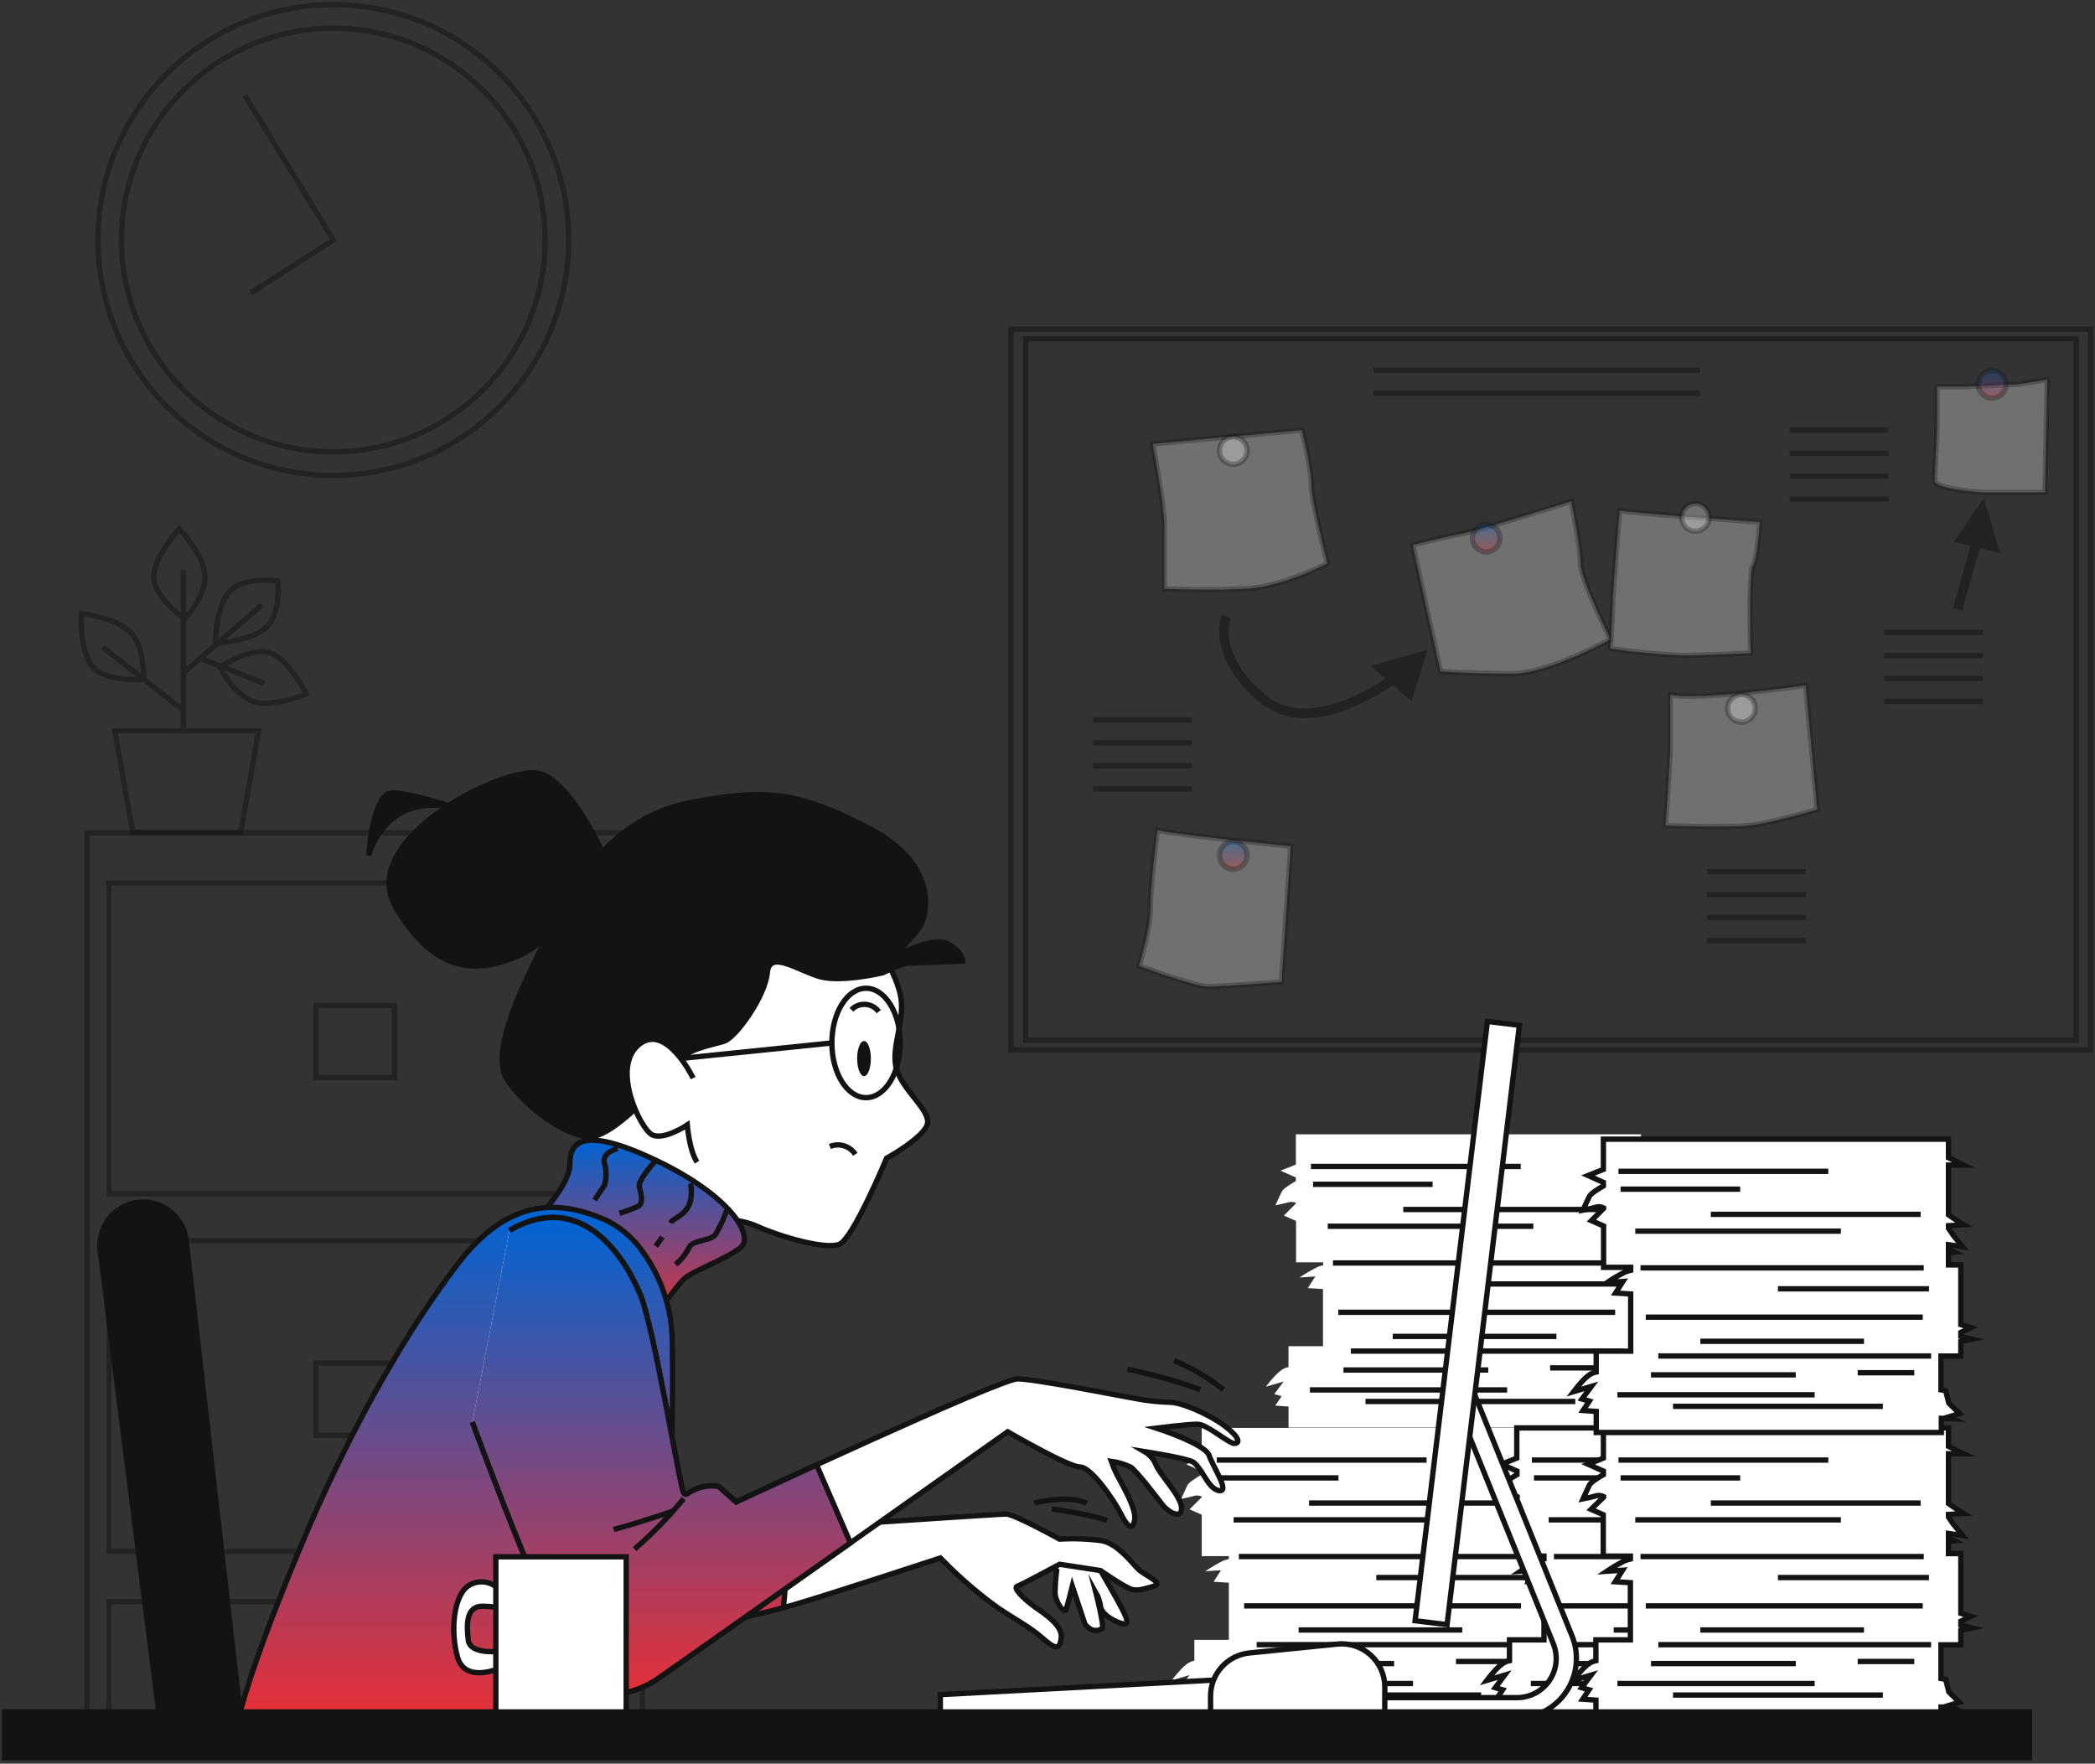
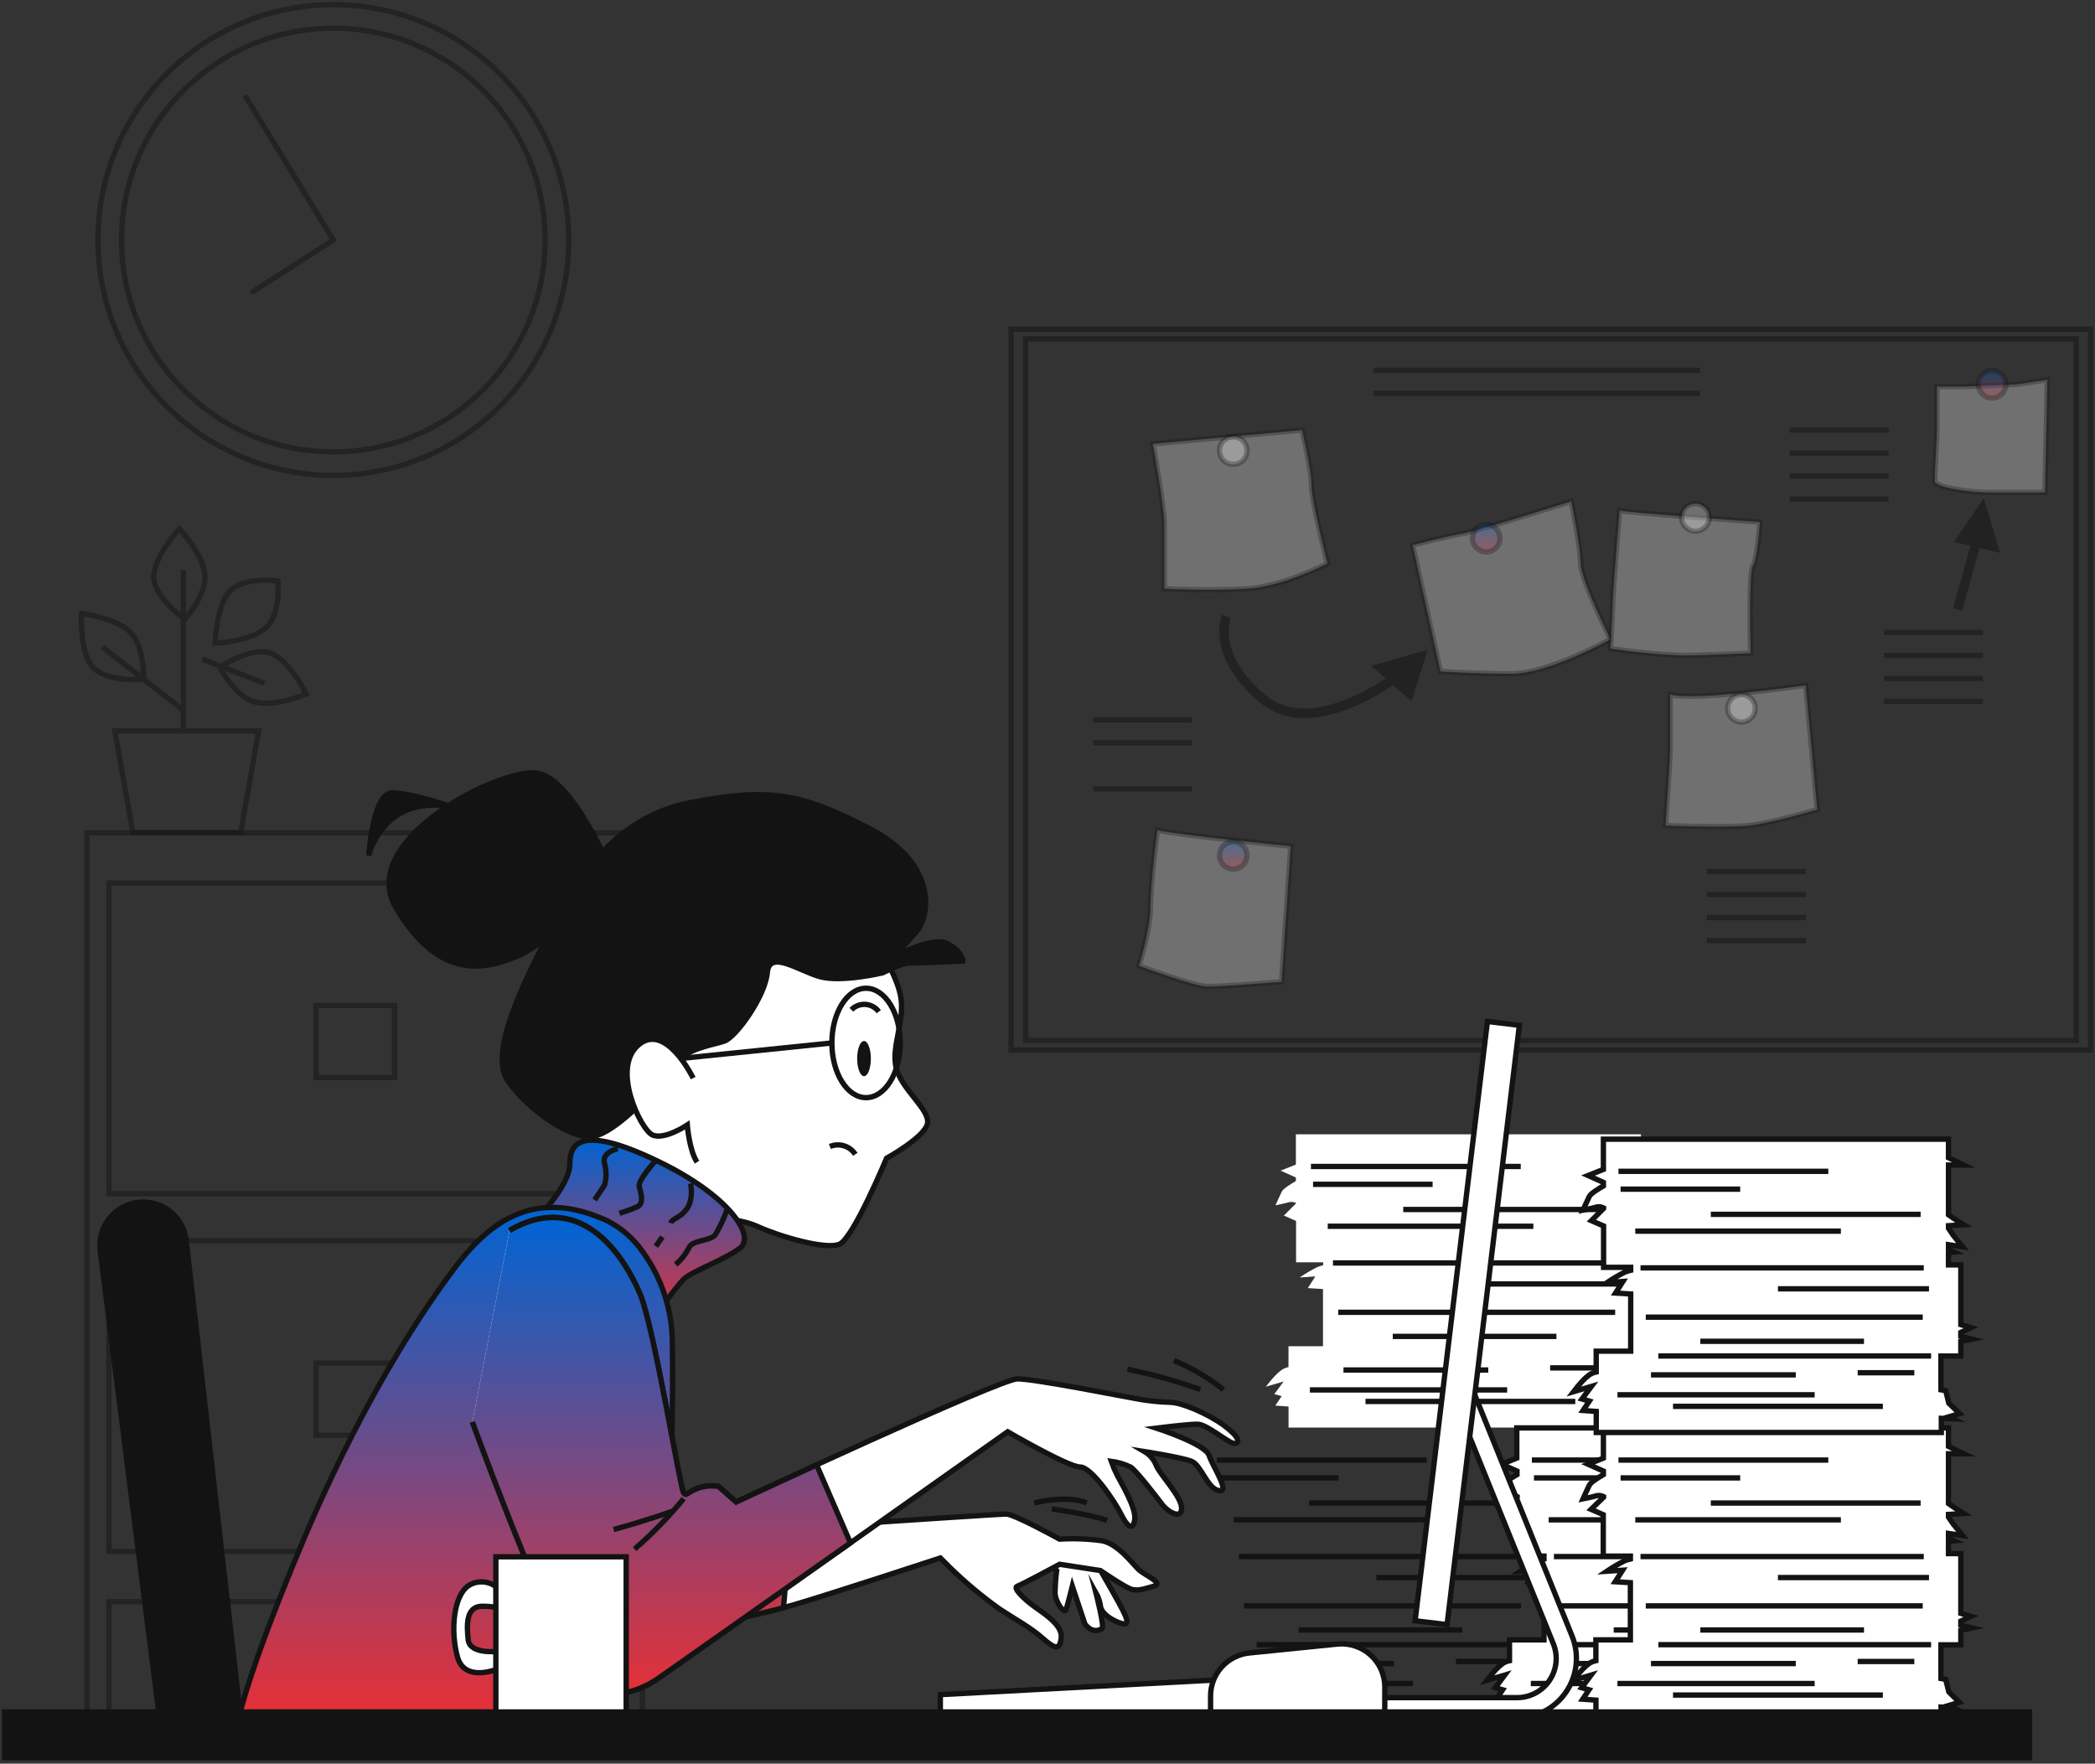
<svg xmlns="http://www.w3.org/2000/svg" width="392" height="330" viewBox="0 0 392 330" fill="none">
  <rect x="0" y="0" width="392" height="330" fill="#333333" stroke="none" />
  <g opacity="0.5">
    <path d="M62.365 88.954C86.687 88.954 106.404 69.237 106.404 44.915C106.404 20.593 86.687 0.876 62.365 0.876C38.043 0.876 18.326 20.593 18.326 44.915C18.326 69.237 38.043 88.954 62.365 88.954Z" stroke="#131313" stroke-miterlimit="10" />
    <path d="M62.365 84.55C84.255 84.55 102 66.805 102 44.915C102 23.025 84.255 5.28 62.365 5.28C40.476 5.28 22.73 23.025 22.73 44.915C22.73 66.805 40.476 84.55 62.365 84.55Z" stroke="#131313" stroke-miterlimit="10" />
    <path d="M46.942 54.806L62.364 44.915L45.797 17.814" stroke="#131313" stroke-miterlimit="10" />
  </g>
  <g opacity="0.5">
    <path d="M120.207 155.831H16.275V323.768H120.207V155.831Z" stroke="#131313" stroke-miterlimit="10" />
    <path d="M116.095 165.22H20.381V223.351H116.095V165.22Z" stroke="#131313" stroke-miterlimit="10" />
    <path d="M73.817 188.12H59.135V201.622H73.817V188.12Z" stroke="#131313" stroke-miterlimit="10" />
    <path d="M116.095 232.159H20.381V290.29H116.095V232.159Z" stroke="#131313" stroke-miterlimit="10" />
    <path d="M73.817 255.059H59.135V268.561H73.817V255.059Z" stroke="#131313" stroke-miterlimit="10" />
    <path d="M116.095 299.688H20.381V323.178H116.095V299.688Z" stroke="#131313" stroke-miterlimit="10" />
  </g>
  <g opacity="0.5">
    <path d="M48.396 136.762H21.488L24.853 155.778H45.031L48.396 136.762Z" stroke="#131313" stroke-miterlimit="10" />
    <path d="M38.364 107.926C38.364 111.757 34.577 115.853 34.577 115.853C34.577 115.853 28.764 111.731 28.764 107.926C28.764 104.121 33.564 98.96 33.564 98.96C33.564 98.96 38.364 104.086 38.364 107.926Z" stroke="#131313" stroke-miterlimit="10" />
    <path d="M24.668 118.592C27.125 121.534 26.852 127.127 26.852 127.127C26.852 127.127 19.753 127.69 17.296 124.749C14.838 121.807 15.235 114.787 15.235 114.787C15.235 114.787 22.228 115.677 24.668 118.592Z" stroke="#131313" stroke-miterlimit="10" />
    <path d="M43.058 110.576C45.7 107.82 51.998 108.683 51.998 108.683C51.998 108.683 52.623 114.505 49.954 117.261C47.285 120.018 40.266 120.353 40.266 120.353C40.266 120.353 40.389 113.307 43.058 110.576Z" stroke="#131313" stroke-miterlimit="10" />
    <path d="M47.226 131.204C43.641 129.848 41.131 124.845 41.131 124.845C41.131 124.845 47.05 120.873 50.634 122.203C54.219 123.533 57.311 129.865 57.311 129.865C57.311 129.865 50.811 132.569 47.226 131.204Z" stroke="#131313" stroke-miterlimit="10" />
    <path d="M34.322 136.463V106.657" stroke="#131313" stroke-miterlimit="10" />
-     <path d="M34.065 126.105L48.967 113.228" stroke="#131313" stroke-miterlimit="10" />
    <path d="M34.321 132.922L19.172 121.058" stroke="#131313" stroke-miterlimit="10" />
    <path d="M37.853 123.33L49.471 127.875" stroke="#131313" stroke-miterlimit="10" />
  </g>
  <path opacity="0.5" d="M391.183 61.58H189.195V196.461H391.183V61.58Z" stroke="#131313" stroke-miterlimit="10" />
  <path opacity="0.5" d="M388.479 63.394H191.908V194.656H388.479V63.394Z" stroke="#131313" stroke-miterlimit="10" />
  <path opacity="0.3" d="M215.697 83.053C215.697 83.053 217.855 94.67 217.855 98.114V110.154C217.855 110.154 226.46 110.586 233.339 110.154C240.218 109.723 248.4 105.424 248.4 105.424C248.4 105.424 245.388 93.807 245.388 90.795C245.388 87.783 243.627 80.472 243.627 80.472L215.697 83.053Z" fill="white" stroke="#131313" stroke-miterlimit="10" />
  <path opacity="0.3" d="M216.561 155.338C216.561 155.338 215.275 165.229 215.275 169.536C215.275 173.843 213.117 180.722 213.117 180.722C213.117 180.722 223.449 184.597 226.029 184.597C228.61 184.597 239.796 183.716 239.796 183.716L241.513 158.333C241.513 158.333 220.005 156.201 216.561 155.338Z" fill="white" stroke="#131313" stroke-miterlimit="10" />
  <path opacity="0.3" d="M264.326 101.981L269.523 125.638C269.523 125.638 275.979 126.07 282.858 126.07C289.736 126.07 301.354 119.614 301.354 119.614C301.354 119.614 295.761 108.428 295.761 105.416C295.761 102.403 293.999 93.798 293.999 93.798C293.999 93.798 276.384 99.391 273.742 99.823C271.099 100.254 264.326 101.981 264.326 101.981Z" fill="white" stroke="#131313" stroke-miterlimit="10" />
  <path opacity="0.3" d="M303.044 95.533C303.044 95.533 301.758 111.017 301.758 112.744C301.758 114.47 301.326 121.349 301.326 121.349C305.744 122.02 310.196 122.449 314.661 122.635C319.4 122.635 327.573 122.203 327.573 122.203C327.573 122.203 327.142 107.151 328.005 105.856C328.868 104.561 329.291 97.682 329.291 97.682C329.291 97.682 304.752 95.956 303.044 95.533Z" fill="white" stroke="#131313" stroke-miterlimit="10" />
  <path opacity="0.3" d="M312.512 129.954V140.277C312.512 141.994 311.631 154.475 311.631 154.475C311.631 154.475 322.817 154.906 327.124 154.475C331.431 154.043 340.027 151.462 340.027 151.462L338.741 137.696L337.86 128.228C337.86 128.228 317.241 131.24 312.512 129.954Z" fill="white" stroke="#131313" stroke-miterlimit="10" />
  <path opacity="0.3" d="M377.487 71.911L367.587 72.343H362.426V79.653C362.426 81.802 361.994 88.69 361.994 89.976C361.994 91.262 368.882 92.134 371.894 92.134H382.648L383.08 71.048L377.487 71.911Z" fill="white" stroke="#131313" stroke-miterlimit="10" />
  <g opacity="0.5">
    <path d="M352.525 118.336H371.03" stroke="#131313" stroke-miterlimit="10" />
    <path d="M352.525 122.634H371.03" stroke="#131313" stroke-miterlimit="10" />
    <path d="M352.525 126.941H371.03" stroke="#131313" stroke-miterlimit="10" />
    <path d="M352.525 131.24H371.03" stroke="#131313" stroke-miterlimit="10" />
  </g>
  <g opacity="0.5">
    <path d="M257.006 69.286H318.105" stroke="#131313" stroke-miterlimit="10" />
    <path d="M257.006 73.584H318.105" stroke="#131313" stroke-miterlimit="10" />
  </g>
  <g opacity="0.5">
    <path d="M319.4 163.08H337.897" stroke="#131313" stroke-miterlimit="10" />
    <path d="M319.4 167.387H337.897" stroke="#131313" stroke-miterlimit="10" />
    <path d="M319.4 171.685H337.897" stroke="#131313" stroke-miterlimit="10" />
    <path d="M319.4 175.992H337.897" stroke="#131313" stroke-miterlimit="10" />
  </g>
  <g opacity="0.5">
    <path d="M204.512 134.684H223.017" stroke="#131313" stroke-miterlimit="10" />
    <path d="M204.512 138.991H223.017" stroke="#131313" stroke-miterlimit="10" />
-     <path d="M204.512 143.289H223.017" stroke="#131313" stroke-miterlimit="10" />
    <path d="M204.512 147.596H223.017" stroke="#131313" stroke-miterlimit="10" />
  </g>
  <g opacity="0.5">
    <path d="M334.885 80.472H353.39" stroke="#131313" stroke-miterlimit="10" />
    <path d="M334.885 84.77H353.39" stroke="#131313" stroke-miterlimit="10" />
    <path d="M334.885 89.077H353.39" stroke="#131313" stroke-miterlimit="10" />
    <path d="M334.885 93.376H353.39" stroke="#131313" stroke-miterlimit="10" />
  </g>
  <path opacity="0.5" d="M267.142 121.56L256.529 124.59L259.26 126.951C254.301 130.218 243.793 135.811 236.914 130.13C227.693 122.512 230.176 115.932 230.282 115.65L229.472 115.324L228.653 114.99C228.521 115.307 225.517 122.996 235.796 131.487C238.137 133.411 241.09 134.433 244.119 134.367C250.54 134.367 257.163 130.544 260.66 128.201L264.113 131.187L267.142 121.56Z" fill="#131313" />
  <path opacity="0.5" d="M374.255 103.451L371.19 93.234L365.571 101.408L368.689 102.139L365.447 113.792L367.147 114.267L370.406 102.544L374.255 103.451Z" fill="#131313" />
  <path opacity="0.3" d="M233.339 84.339C233.346 83.827 233.2 83.324 232.921 82.895C232.641 82.466 232.24 82.129 231.768 81.929C231.297 81.728 230.777 81.673 230.273 81.769C229.77 81.865 229.307 82.109 228.943 82.47C228.579 82.83 228.33 83.29 228.229 83.793C228.127 84.295 228.178 84.816 228.373 85.289C228.569 85.763 228.901 86.167 229.327 86.451C229.754 86.735 230.255 86.886 230.767 86.885C231.444 86.882 232.093 86.614 232.574 86.138C233.055 85.662 233.33 85.016 233.339 84.339Z" fill="white" stroke="#131313" stroke-miterlimit="10" />
  <path opacity="0.3" d="M280.673 100.695C280.673 100.185 280.522 99.686 280.238 99.261C279.955 98.837 279.552 98.506 279.08 98.311C278.608 98.115 278.09 98.064 277.589 98.164C277.088 98.263 276.628 98.509 276.268 98.87C275.907 99.231 275.661 99.691 275.561 100.191C275.462 100.692 275.513 101.211 275.708 101.683C275.903 102.154 276.234 102.557 276.659 102.841C277.083 103.124 277.582 103.276 278.092 103.276C278.777 103.276 279.433 103.004 279.917 102.52C280.401 102.036 280.673 101.379 280.673 100.695Z" fill="url(#paint0_linear_2901_1394)" stroke="#131313" stroke-miterlimit="10" />
  <path opacity="0.3" d="M317.241 99.4C318.666 99.4 319.821 98.245 319.821 96.819C319.821 95.394 318.666 94.239 317.241 94.239C315.816 94.239 314.66 95.394 314.66 96.819C314.66 98.245 315.816 99.4 317.241 99.4Z" fill="white" stroke="#131313" stroke-miterlimit="10" />
  <path opacity="0.3" d="M325.848 135.115C327.274 135.115 328.429 133.96 328.429 132.535C328.429 131.11 327.274 129.954 325.848 129.954C324.423 129.954 323.268 131.11 323.268 132.535C323.268 133.96 324.423 135.115 325.848 135.115Z" fill="white" stroke="#131313" stroke-miterlimit="10" />
  <path opacity="0.3" d="M233.339 160.068C233.343 159.556 233.194 159.055 232.912 158.629C232.63 158.202 232.228 157.868 231.756 157.67C231.284 157.473 230.765 157.42 230.263 157.518C229.761 157.616 229.299 157.861 228.937 158.222C228.574 158.584 228.328 159.044 228.228 159.546C228.128 160.047 228.179 160.568 228.375 161.04C228.571 161.512 228.903 161.916 229.329 162.199C229.755 162.482 230.256 162.633 230.767 162.631C231.447 162.629 232.099 162.358 232.58 161.878C233.062 161.398 233.334 160.748 233.339 160.068Z" fill="url(#paint1_linear_2901_1394)" stroke="#131313" stroke-miterlimit="10" />
  <path opacity="0.3" d="M375.329 71.911C375.329 71.4 375.178 70.901 374.894 70.477C374.611 70.053 374.208 69.722 373.736 69.526C373.265 69.331 372.746 69.28 372.245 69.38C371.745 69.479 371.285 69.725 370.924 70.086C370.563 70.447 370.317 70.907 370.218 71.407C370.118 71.908 370.169 72.427 370.364 72.898C370.56 73.37 370.891 73.773 371.315 74.056C371.739 74.34 372.238 74.491 372.749 74.491C373.433 74.491 374.089 74.219 374.573 73.736C375.057 73.252 375.329 72.595 375.329 71.911Z" fill="url(#paint2_linear_2901_1394)" stroke="#131313" stroke-miterlimit="10" />
-   <path d="M291.737 307.764V305.043L293.833 304.602L291.737 304.074V303.325L293.63 302.444L291.737 301.881V290.695H289.429V288.396L290.495 288.308L289.429 287.806V286.925L292.071 287.313L290.31 285.155L289.429 283.86V283.367L292.256 283.191C292.256 283.191 290.653 282.213 289.429 281.332V272.014H292.256C292.256 272.014 290.697 271.274 289.429 270.64V267.178H224.86V272.824L221.962 273.978L224.833 275.255V275.915C223.952 276.426 222.429 277.351 222.191 277.906C221.803 278.69 221.011 280.451 221.011 280.451C221.011 280.451 222.975 280.064 223.565 279.861C224.006 279.772 224.464 279.831 224.868 280.029V280.134L222.578 282.416L224.86 283.42V291.162H229.933V291.699C229.568 291.787 229.209 291.898 228.858 292.034C227.705 292.616 226.59 293.272 225.52 293.998L228.462 293.804L227.088 295.962L229.933 296.138V306.839H223.477V310.732C223.015 310.828 222.576 311.01 222.182 311.27C221.723 311.602 221.301 311.983 220.923 312.406C220.042 313.348 219.24 314.414 219.24 314.414L222.578 313.428L220.817 315.788L222.191 316.176L221.011 317.937L223.486 318.113V322.05H288.02V319.408L290.275 319.496L289.482 319.109L291.446 318.518L289.482 316.554L288.901 314.203L288.02 314.053V307.747L291.737 307.764Z" fill="white" />
  <path d="M227.678 273.194H266.934" stroke="#131313" stroke-miterlimit="10" />
  <path d="M228.074 276.532H250.446" stroke="#131313" stroke-miterlimit="10" />
  <path d="M284.214 281.235H244.949" stroke="#131313" stroke-miterlimit="10" />
  <path d="M231.801 291.25H284.806" stroke="#131313" stroke-miterlimit="10" />
  <path d="M230.822 284.379H269.294" stroke="#131313" stroke-miterlimit="10" />
  <path d="M285.784 295.178H257.52" stroke="#131313" stroke-miterlimit="10" />
  <path d="M284.603 300.48H232.787" stroke="#131313" stroke-miterlimit="10" />
  <path d="M242.986 304.989H273.611" stroke="#131313" stroke-miterlimit="10" />
  <path d="M286.18 307.737H235.139" stroke="#131313" stroke-miterlimit="10" />
  <path d="M227.484 315.004H264.389" stroke="#131313" stroke-miterlimit="10" />
  <path d="M260.856 311.27H233.764" stroke="#131313" stroke-miterlimit="10" />
-   <path d="M237.887 317.162H277.143" stroke="#131313" stroke-miterlimit="10" />
  <path d="M283.036 310.882H272.432" stroke="#131313" stroke-miterlimit="10" />
  <path d="M309.352 252.83V250.109L311.448 249.668L309.352 249.14V248.391L311.246 247.51L309.352 246.938V235.734H307.044V233.436L308.11 233.347L307.044 232.845V231.965L309.687 232.361L307.925 230.194L307.044 228.9V228.415L309.872 228.239C309.872 228.239 308.269 227.253 307.044 226.372V217.08H309.872C309.872 217.08 308.313 216.34 307.044 215.714V212.244H242.475V217.899L239.603 219.044L242.475 220.321V220.981C241.594 221.492 240.07 222.426 239.832 222.972C239.445 223.756 238.652 225.526 238.652 225.526C238.652 225.526 240.616 225.13 241.206 224.936C241.646 224.84 242.106 224.896 242.51 225.095V225.165L240.229 227.446L242.51 228.45V236.192H247.583V236.738C247.217 236.822 246.858 236.934 246.509 237.073C245.354 237.65 244.239 238.304 243.171 239.028L246.112 238.835L244.703 241.019L247.548 241.195V251.897H241.092V255.798C240.629 255.889 240.188 256.072 239.797 256.336C239.34 256.667 238.918 257.045 238.538 257.463C237.657 258.406 236.855 259.471 236.855 259.471L240.194 258.494L238.432 260.845L239.806 261.242L238.626 263.003L241.101 263.179V267.116H305.635V264.474L307.89 264.571L307.097 264.175L309.061 263.584L307.097 261.62L306.516 259.269L305.635 259.119V252.813L309.352 252.83Z" fill="white" />
  <path d="M245.293 218.26H284.549" stroke="#131313" stroke-miterlimit="10" />
  <path d="M245.689 221.598H268.061" stroke="#131313" stroke-miterlimit="10" />
  <path d="M301.829 226.31H262.564" stroke="#131313" stroke-miterlimit="10" />
  <path d="M249.416 236.316H302.421" stroke="#131313" stroke-miterlimit="10" />
  <path d="M248.438 229.445H286.91" stroke="#131313" stroke-miterlimit="10" />
  <path d="M303.399 240.244H275.135" stroke="#131313" stroke-miterlimit="10" />
  <path d="M302.218 245.546H250.402" stroke="#131313" stroke-miterlimit="10" />
  <path d="M260.602 250.056H291.226" stroke="#131313" stroke-miterlimit="10" />
-   <path d="M303.795 252.804H252.754" stroke="#131313" stroke-miterlimit="10" />
  <path d="M245.1 260.07H282.004" stroke="#131313" stroke-miterlimit="10" />
  <path d="M278.472 256.344H251.379" stroke="#131313" stroke-miterlimit="10" />
  <path d="M255.502 262.228H294.758" stroke="#131313" stroke-miterlimit="10" />
  <path d="M300.651 255.948H290.047" stroke="#131313" stroke-miterlimit="10" />
  <path d="M350.686 307.764V305.043L352.782 304.602L350.686 304.074V303.325L352.588 302.444L350.686 301.881V290.695H348.378V288.396L349.444 288.308L348.378 287.806V286.925L351.021 287.313L349.259 285.155L348.378 283.86V283.367L351.214 283.191C351.214 283.191 349.611 282.213 348.378 281.332V272.014H351.214C351.214 272.014 349.647 271.274 348.378 270.64V267.178H283.809V272.824L280.973 273.978L283.844 275.255V275.915C282.963 276.426 281.448 277.351 281.202 277.906C280.814 278.69 280.03 280.451 280.03 280.451C280.03 280.451 281.994 280.064 282.576 279.861C283.017 279.772 283.475 279.831 283.879 280.029V280.134L281.528 282.416L283.809 283.42V291.162H288.9V291.699C288.535 291.788 288.176 291.9 287.825 292.034C286.673 292.618 285.558 293.274 284.487 293.998L287.438 293.804L286.064 295.962L288.9 296.138V306.839H282.444V310.732C281.982 310.828 281.543 311.01 281.149 311.27C280.691 311.605 280.269 311.985 279.889 312.406C279.009 313.348 278.207 314.414 278.207 314.414L281.545 313.428L279.784 315.788L281.158 316.176L279.986 317.937L282.452 318.113V322.05H347.031V319.408L349.285 319.496L348.502 319.109L350.466 318.518L348.502 316.554L347.911 314.203L347.031 314.053V307.747L350.686 307.764Z" fill="white" stroke="#131313" stroke-miterlimit="10" />
  <path d="M286.629 273.194H325.894" stroke="#131313" stroke-miterlimit="10" />
  <path d="M287.025 276.532H309.406" stroke="#131313" stroke-miterlimit="10" />
  <path d="M343.166 281.235H303.91" stroke="#131313" stroke-miterlimit="10" />
  <path d="M290.758 291.25H343.754" stroke="#131313" stroke-miterlimit="10" />
  <path d="M289.773 284.379H328.246" stroke="#131313" stroke-miterlimit="10" />
  <path d="M344.733 295.178H316.469" stroke="#131313" stroke-miterlimit="10" />
  <path d="M343.561 300.48H291.736" stroke="#131313" stroke-miterlimit="10" />
  <path d="M301.945 304.989H332.57" stroke="#131313" stroke-miterlimit="10" />
  <path d="M345.129 307.737H294.088" stroke="#131313" stroke-miterlimit="10" />
  <path d="M286.434 315.004H323.338" stroke="#131313" stroke-miterlimit="10" />
  <path d="M319.807 311.27H292.715" stroke="#131313" stroke-miterlimit="10" />
  <path d="M296.836 317.162H336.101" stroke="#131313" stroke-miterlimit="10" />
  <path d="M341.984 310.882H331.389" stroke="#131313" stroke-miterlimit="10" />
  <path d="M366.894 307.764V305.043L368.99 304.602L366.894 304.074V303.325L368.796 302.444L366.894 301.881V290.695H364.586V288.396L365.652 288.308L364.586 287.806V286.925L367.229 287.313L365.467 285.155L364.586 283.86V283.367L367.422 283.191C367.422 283.191 365.819 282.213 364.586 281.332V272.014H367.422C367.422 272.014 365.855 271.274 364.586 270.64V267.178H300.017V272.824L297.146 273.978L300.017 275.255V275.915C299.136 276.426 297.621 277.351 297.375 277.906C296.987 278.69 296.203 280.451 296.203 280.451C296.203 280.451 298.167 280.064 298.749 279.861C299.19 279.772 299.648 279.831 300.052 280.029V280.134L297.709 282.416L299.99 283.42V291.162H305.064V291.699C304.699 291.788 304.34 291.9 303.989 292.034C302.837 292.618 301.722 293.274 300.651 293.998L303.602 293.804L302.228 295.962L305.064 296.138V306.839H298.608V310.732C298.146 310.828 297.707 311.01 297.313 311.27C296.855 311.605 296.433 311.985 296.053 312.406C295.173 313.348 294.371 314.414 294.371 314.414L297.709 313.428L295.948 315.788L297.322 316.176L296.15 317.937L298.616 318.113V322.05H363.186V319.408L365.441 319.496L364.657 319.109L366.621 318.518L364.648 316.572L364.058 314.22L363.177 314.071V307.764H366.894Z" fill="white" stroke="#131313" stroke-miterlimit="10" />
  <path d="M302.834 273.194H342.099" stroke="#131313" stroke-miterlimit="10" />
  <path d="M303.23 276.532H325.611" stroke="#131313" stroke-miterlimit="10" />
  <path d="M359.371 281.235H320.115" stroke="#131313" stroke-miterlimit="10" />
  <path d="M306.957 291.25H359.962" stroke="#131313" stroke-miterlimit="10" />
  <path d="M305.979 284.379H344.451" stroke="#131313" stroke-miterlimit="10" />
  <path d="M360.938 295.178H332.674" stroke="#131313" stroke-miterlimit="10" />
  <path d="M359.768 300.48H307.943" stroke="#131313" stroke-miterlimit="10" />
  <path d="M318.152 304.989H348.777" stroke="#131313" stroke-miterlimit="10" />
  <path d="M361.336 307.737H310.295" stroke="#131313" stroke-miterlimit="10" />
  <path d="M302.641 315.004H339.545" stroke="#131313" stroke-miterlimit="10" />
  <path d="M336.012 311.27H308.92" stroke="#131313" stroke-miterlimit="10" />
  <path d="M313.043 317.162H352.308" stroke="#131313" stroke-miterlimit="10" />
  <path d="M358.191 310.882H347.596" stroke="#131313" stroke-miterlimit="10" />
  <path d="M366.893 253.737V251.016L368.989 250.575L366.893 250.056V249.307L368.795 248.426L366.893 247.854V236.677H364.585V234.369L365.651 234.281L364.585 233.779V232.898L367.228 233.286L365.466 231.128L364.585 229.824V229.34L367.421 229.164C367.421 229.164 365.818 228.186 364.585 227.305V217.996H367.421C367.421 217.996 365.854 217.247 364.585 216.622V213.151H300.016V218.806L297.144 219.951L300.016 221.237V221.897C299.135 222.408 297.62 223.333 297.373 223.879C296.986 224.663 296.202 226.433 296.202 226.433C296.202 226.433 298.166 226.037 298.747 225.843C299.189 225.754 299.647 225.813 300.051 226.011V226.108L297.77 228.398L300.051 229.393V237.135H305.124V237.681C304.759 237.77 304.4 237.882 304.05 238.016C302.895 238.597 301.78 239.253 300.712 239.98L303.662 239.777L302.288 241.944L305.124 242.12V252.821H298.668V256.714C298.206 256.81 297.767 256.992 297.373 257.252C296.916 257.587 296.494 257.967 296.114 258.388C295.52 259.029 294.959 259.699 294.432 260.396L297.77 259.41L296.008 261.77L297.382 262.158L296.211 263.919L298.677 264.095V268.032H363.246V265.39L365.501 265.478L364.717 265.082L366.681 264.5L364.647 262.554L364.057 260.193L363.176 260.053V253.737H366.893Z" fill="white" stroke="#131313" stroke-miterlimit="10" />
  <path d="M302.834 219.167H342.099" stroke="#131313" stroke-miterlimit="10" />
  <path d="M303.23 222.505H325.611" stroke="#131313" stroke-miterlimit="10" />
  <path d="M359.371 227.217H320.115" stroke="#131313" stroke-miterlimit="10" />
  <path d="M306.957 237.232H359.962" stroke="#131313" stroke-miterlimit="10" />
  <path d="M305.979 230.361H344.451" stroke="#131313" stroke-miterlimit="10" />
  <path d="M360.938 241.151H332.674" stroke="#131313" stroke-miterlimit="10" />
  <path d="M359.768 246.453H307.943" stroke="#131313" stroke-miterlimit="10" />
  <path d="M318.152 250.972H348.777" stroke="#131313" stroke-miterlimit="10" />
  <path d="M361.336 253.72H310.295" stroke="#131313" stroke-miterlimit="10" />
  <path d="M302.641 260.978H339.545" stroke="#131313" stroke-miterlimit="10" />
  <path d="M336.012 257.252H308.92" stroke="#131313" stroke-miterlimit="10" />
  <path d="M313.043 263.144H352.308" stroke="#131313" stroke-miterlimit="10" />
  <path d="M358.191 256.855H347.596" stroke="#131313" stroke-miterlimit="10" />
  <path d="M251.253 321.099H175.947V317.083L251.253 313.075V321.099Z" fill="white" stroke="#131313" stroke-miterlimit="10" />
  <path d="M294.182 306.196L274.805 258.159L271.529 259.489V260.273L290.659 307.605C291.104 308.716 291.27 309.92 291.142 311.11C291.014 312.3 290.596 313.44 289.925 314.431C289.254 315.422 288.35 316.233 287.293 316.794C286.235 317.354 285.056 317.647 283.859 317.646H258.467V321.478H283.859C285.676 321.468 287.463 321.015 289.066 320.158C290.668 319.301 292.037 318.067 293.054 316.561C294.071 315.055 294.705 313.324 294.902 311.518C295.098 309.712 294.851 307.885 294.182 306.196Z" fill="white" stroke="#131313" stroke-miterlimit="10" />
  <path d="M284.294 191.847L278.312 191.125L264.782 303.262L270.763 303.984L284.294 191.847Z" fill="white" stroke="#131313" stroke-miterlimit="10" />
  <path d="M259.1 321.17H226.512V317.338C226.51 315.334 227.253 313.402 228.595 311.914C229.938 310.427 231.785 309.491 233.778 309.288L250.222 307.623C251.346 307.51 252.482 307.634 253.555 307.986C254.629 308.339 255.616 308.912 256.454 309.67C257.293 310.428 257.963 311.353 258.421 312.385C258.88 313.418 259.117 314.535 259.118 315.665L259.1 321.17Z" fill="white" stroke="#131313" stroke-miterlimit="10" />
  <path d="M114.347 162.982C114.347 162.982 107.397 146.168 100.818 144.706C94.239 143.244 66.468 157.134 74.13 169.932C81.793 182.729 89.852 181.99 97.163 178.739C104.473 175.489 114.347 162.982 114.347 162.982Z" fill="#131313" stroke="#131313" stroke-miterlimit="10" />
  <path d="M84.366 150.916C84.366 150.916 77.055 148.361 73.4 148.361C69.745 148.361 68.996 160.058 68.996 160.058C68.996 160.058 71.577 148.722 84.366 150.916Z" fill="#131313" stroke="#131313" stroke-miterlimit="10" />
  <path d="M163.325 175.78C163.325 175.78 167.351 181.258 168.443 186.014C169.535 190.77 166.62 195.879 167.712 199.904C168.804 203.929 173.93 207.576 173.56 210.139C173.19 212.702 165.889 216.718 165.889 216.718C165.889 216.718 159.67 231.691 157.081 232.801C154.491 233.911 145.78 231.33 141.808 229.516C137.836 227.701 132.666 228.054 132.666 228.054L108.885 215.987C108.885 215.987 111.448 211.231 108.524 204.29C105.6 197.35 104.12 185.644 122.044 173.948C139.967 162.251 163.325 175.78 163.325 175.78Z" fill="white" stroke="#131313" stroke-miterlimit="10" />
  <path d="M160.039 215.987C159.543 215.225 158.795 214.662 157.926 214.395C157.057 214.127 156.122 214.174 155.283 214.525" stroke="#131313" stroke-miterlimit="10" />
  <path d="M162.948 198.072C162.948 199.896 162.375 201.366 161.671 201.366C160.966 201.366 160.385 199.896 160.385 198.072C160.385 196.249 160.957 194.787 161.671 194.787C162.384 194.787 162.948 196.258 162.948 198.072Z" fill="#131313" />
  <path d="M159.309 188.939C159.649 188.588 160.062 188.317 160.518 188.142C160.975 187.968 161.464 187.896 161.951 187.93C162.438 187.965 162.912 188.105 163.34 188.342C163.767 188.578 164.138 188.905 164.426 189.3" stroke="#131313" stroke-miterlimit="10" />
  <path d="M162.049 205.383C165.58 205.383 168.443 200.801 168.443 195.148C168.443 189.496 165.58 184.914 162.049 184.914C158.517 184.914 155.654 189.496 155.654 195.148C155.654 200.801 158.517 205.383 162.049 205.383Z" stroke="#131313" stroke-miterlimit="10" />
  <path d="M155.654 195.148L127.135 198.073" stroke="#131313" stroke-miterlimit="10" />
  <path d="M121.286 205.022C121.286 205.022 114.345 212.702 110.32 212.702C106.295 212.702 98.624 207.576 94.968 202.133C91.313 196.69 98.623 182.756 102.649 174.714C106.674 166.673 113.975 153.144 128.966 150.22C143.957 147.296 149.805 148.397 162.594 154.976C175.383 161.556 173.93 171.059 171.736 173.983C170.121 176.015 168.281 177.856 166.249 179.471C166.249 179.471 174.291 175.067 177.215 176.546C180.139 178.026 180.148 179.832 180.148 179.832C180.148 179.832 171.005 180.202 169.904 180.202C168.803 180.202 165.157 182.025 165.157 182.025C165.157 182.025 157.477 183.857 153.46 182.756C149.444 181.655 143.957 177.603 143.569 182.007C143.182 186.411 137.721 194.074 135.528 194.805C133.335 195.536 130.041 195.897 127.116 198.09C124.192 200.283 121.286 205.022 121.286 205.022Z" fill="#131313" stroke="#131313" stroke-miterlimit="10" />
  <path d="M129.698 201.727C129.698 201.727 124.581 191.158 119.463 195.518C114.346 199.878 119.824 211.231 122.018 212.332C124.211 213.433 128.597 210.5 128.597 210.5C128.597 210.5 128.967 215.256 130.429 217.449" fill="white" />
  <path d="M129.698 201.727C129.698 201.727 124.581 191.158 119.463 195.518C114.346 199.878 119.824 211.231 122.018 212.332C124.211 213.433 128.597 210.5 128.597 210.5C128.597 210.5 128.967 215.256 130.429 217.449" stroke="#131313" stroke-miterlimit="10" />
  <path d="M100.455 228.054C100.455 228.054 106.62 221.836 106.62 217.819C106.62 213.803 108.814 210.5 122.703 217.088C136.593 223.676 141.393 231.33 138.469 233.532C135.545 235.734 129.327 237.936 127.9 239.381C126.473 240.825 121.321 247.792 121.321 247.792C121.321 247.792 112.513 228.054 100.455 228.054Z" fill="url(#paint3_linear_2901_1394)" stroke="#131313" stroke-miterlimit="10" />
  <path d="M115.595 214.93C115.595 214.93 112.495 215.556 113.12 217.722C113.488 219.036 113.488 220.425 113.12 221.739L111.262 224.531" stroke="#131313" stroke-miterlimit="10" />
  <path d="M122.748 217.088C122.748 217.088 119.304 220.814 119.612 222.047C119.921 223.28 120.546 225.147 119.304 225.764C118.201 226.257 117.065 226.672 115.904 227.006" stroke="#131313" stroke-miterlimit="10" />
  <path d="M123.946 231.437C123.303 232.379 122.713 233.198 122.713 233.198" stroke="#131313" stroke-miterlimit="10" />
  <path d="M129.213 221.43C129.213 221.43 129.83 224.213 128.588 226.072C127.346 227.93 125.804 227.93 125.496 228.855" stroke="#131313" stroke-miterlimit="10" />
  <path d="M136.022 226.38C135.452 227.994 134.727 229.549 133.856 231.022C132.922 232.264 129.522 231.956 128.897 233.497C128.289 234.686 127.447 235.741 126.422 236.597" stroke="#131313" stroke-miterlimit="10" />
  <path d="M207.145 284.503C204.423 283.419 196.805 282.327 196.805 282.327" stroke="#131313" stroke-miterlimit="10" />
  <path d="M193.535 281.235C193.535 281.235 199.524 279.606 203.329 281.235" stroke="#131313" stroke-miterlimit="10" />
  <path d="M205.928 293.866C205.928 293.866 209.161 299.441 210.042 301.202C210.922 302.964 211.213 303.845 210.332 303.845C209.451 303.845 206.219 302.383 205.928 300.621C205.809 299.692 205.51 298.794 205.048 297.979C205.048 297.979 206.703 304.435 206.219 304.726C204.308 305.897 202.995 303.845 202.995 303.845L200.644 296.799C200.644 296.799 199.763 300.322 199.472 301.202C199.182 302.083 197.411 299.74 197.411 297.979C197.44 296.604 197.54 295.231 197.711 293.866L195.949 292.395C195.949 292.395 198.592 289.752 201.525 289.752C204.457 289.752 205.928 293.866 205.928 293.866Z" fill="white" stroke="#131313" stroke-miterlimit="10" />
  <path d="M160.718 285.058L161.863 284.978C166.927 284.644 187.027 283.296 188.286 283.296C189.757 283.296 198.265 287.991 198.265 287.991C200.911 287.831 203.566 287.931 206.192 288.29C209.134 288.872 211.776 292.395 212.948 293.575C214.119 294.755 217.942 296.217 215.881 296.798C213.82 297.38 212.948 297.679 211.776 297.389C210.605 297.098 205.902 293.865 205.902 293.865L198.265 292.694C198.265 292.694 191.219 296.508 190.338 296.798C189.458 297.089 191.519 299.15 193.571 300.621C195.623 302.092 198.855 304.144 198.565 306.487C198.274 308.83 197.384 308.548 195.042 306.487C192.699 304.426 190.338 303.263 186.815 300.912C183.596 298.597 180.555 296.044 177.717 293.275L175.955 291.514C175.955 291.514 155.407 298.269 148.361 300.322C141.911 302.135 135.346 303.509 128.711 304.435C124.307 305.025 115.798 303.263 113.447 301.502C111.095 299.74 104.93 294.156 104.93 294.156L115.499 273.018C115.499 273.018 128.129 284.767 133.114 285.939C138.1 287.11 160.718 285.058 160.718 285.058Z" fill="white" stroke="#131313" stroke-miterlimit="10" />
  <path d="M133.114 285.939C128.129 284.767 115.499 273.018 115.499 273.018L104.93 294.156C104.93 294.156 111.095 299.74 113.447 301.502C115.798 303.263 124.307 305.025 128.711 304.435C134.735 303.593 140.703 302.387 146.581 300.824C146.74 299.476 146.863 298.032 146.916 296.508C147.031 293.178 146.916 289.409 146.749 286.053C141.077 286.379 135.343 286.493 133.114 285.939Z" fill="url(#paint4_linear_2901_1394)" stroke="#131313" stroke-miterlimit="10" />
  <path d="M125.805 251.227C125.78 245.154 123.862 239.24 120.318 234.307C118.615 231.811 116.309 229.785 113.615 228.415C101.408 222.866 92.829 226.891 85.096 237.223C69.744 257.701 59.245 282.019 55.15 292.06C46.509 312.987 44.924 320.535 44.924 320.535H102.685C102.685 320.535 99.761 313.225 99.761 311.402C99.761 309.578 102.685 305.914 102.685 305.914C102.685 305.914 120.23 299.696 123.515 290.193C125.902 283.199 125.955 261.964 125.805 251.227Z" fill="url(#paint5_linear_2901_1394)" stroke="#131313" stroke-miterlimit="10" />
  <path d="M210.949 256.203C215.588 257.133 220.152 258.408 224.601 260.017" stroke="#131313" stroke-miterlimit="10" />
  <path d="M219.658 254.574C222.983 255.948 226.099 257.78 228.915 260.017" stroke="#131313" stroke-miterlimit="10" />
  <path d="M88.389 266.068C88.389 266.068 106.304 315.057 111.051 316.519C115.798 317.981 120.555 315.788 122.748 314.326C124.941 312.863 188.55 267.9 188.55 267.9C188.55 267.9 199.886 274.488 202.079 274.488C204.272 274.488 208.658 281.068 209.75 283.296C210.843 285.524 211.944 286.581 212.313 284.388C212.683 282.195 209.75 277.448 209.019 275.985C208.599 275.156 208.234 274.3 207.927 273.422C209.197 273.592 210.431 273.964 211.582 274.523C212.675 275.254 216.33 280.002 217.431 281.464C218.532 282.926 221.086 284.388 221.086 282.195C221.086 280.002 217.061 275.985 216.33 274.153C215.908 273.079 215.135 272.178 214.137 271.599C214.137 271.599 221.086 272.691 222.944 273.422C224.803 274.153 225.877 278.54 228.071 278.91C230.264 279.28 226.97 274.506 226.239 272.33C225.507 270.155 216.365 267.213 216.365 267.213C216.365 267.213 222.213 266.482 224.045 266.482C225.877 266.482 229.885 270.084 230.959 270.084C232.034 270.084 232.052 268.983 229.127 266.79C226.203 264.597 221.086 262.386 218.893 262.386C216.683 262.326 214.483 262.081 212.313 261.655C210.12 261.294 193.668 258 190.382 258C187.097 258 137.738 281.032 137.738 281.032L134.541 278.187C134.48 278.133 134.403 278.099 134.321 278.091L133.784 278.029C131.94 277.874 130.103 278.393 128.614 279.491C128.349 279.667 128.085 279.641 127.865 279.2C127.134 277.738 122.387 248.497 119.823 242.278C117.26 236.06 109.254 222.179 95.338 230.22" fill="white" />
  <path d="M88.389 266.068C88.389 266.068 106.304 315.057 111.051 316.519C115.798 317.981 120.555 315.788 122.748 314.326C124.941 312.863 188.55 267.9 188.55 267.9C188.55 267.9 199.886 274.488 202.079 274.488C204.272 274.488 208.658 281.068 209.75 283.296C210.843 285.524 211.944 286.581 212.313 284.388C212.683 282.195 209.75 277.448 209.019 275.985C208.599 275.156 208.234 274.3 207.927 273.422C209.197 273.592 210.431 273.964 211.582 274.523C212.675 275.254 216.33 280.002 217.431 281.464C218.532 282.926 221.086 284.388 221.086 282.195C221.086 280.002 217.061 275.985 216.33 274.153C215.908 273.079 215.135 272.178 214.137 271.599C214.137 271.599 221.086 272.691 222.944 273.422C224.803 274.153 225.877 278.54 228.071 278.91C230.264 279.28 226.97 274.506 226.239 272.33C225.507 270.155 216.365 267.213 216.365 267.213C216.365 267.213 222.213 266.482 224.045 266.482C225.877 266.482 229.885 270.084 230.959 270.084C232.034 270.084 232.052 268.983 229.127 266.79C226.203 264.597 221.086 262.386 218.893 262.386C216.683 262.326 214.483 262.081 212.313 261.655C210.12 261.294 193.668 258 190.382 258C187.097 258 137.738 281.032 137.738 281.032L134.541 278.187C134.48 278.133 134.403 278.099 134.321 278.091L133.784 278.029C131.94 277.874 130.103 278.393 128.614 279.491C128.349 279.667 128.085 279.641 127.865 279.2C127.134 277.738 122.387 248.497 119.823 242.278C117.26 236.06 109.254 222.179 95.338 230.22" stroke="#131313" stroke-miterlimit="10" />
  <path d="M88.389 266.068C88.389 266.068 106.304 315.057 111.051 316.519C115.798 317.981 120.555 315.788 122.748 314.326C123.91 313.551 142.125 300.683 159.124 288.687L152.8 274.101C144.3 277.994 137.738 281.059 137.738 281.059L134.541 278.214C134.48 278.159 134.403 278.125 134.321 278.117L133.784 278.056C131.94 277.901 130.103 278.42 128.614 279.518C128.349 279.694 128.085 279.668 127.865 279.227C127.134 277.765 122.387 248.523 119.823 242.305C117.26 236.087 109.254 222.206 95.338 230.247" fill="url(#paint6_linear_2901_1394)" />
  <path d="M88.389 266.068C88.389 266.068 106.304 315.057 111.051 316.519C115.798 317.981 120.555 315.788 122.748 314.326C123.91 313.551 142.125 300.683 159.124 288.687L152.8 274.101C144.3 277.994 137.738 281.059 137.738 281.059L134.541 278.214C134.48 278.159 134.403 278.125 134.321 278.117L133.784 278.056C131.94 277.901 130.103 278.42 128.614 279.518C128.349 279.694 128.085 279.668 127.865 279.227C127.134 277.765 122.387 248.523 119.823 242.305C117.26 236.087 109.254 222.206 95.338 230.247" stroke="#131313" stroke-miterlimit="10" />
  <path d="M127.918 280.416C125.134 283.817 122.063 286.973 118.74 289.849" stroke="#131313" stroke-miterlimit="10" />
  <path d="M125.822 282.776C125.822 282.776 119.798 284.873 114.812 286.185" stroke="#131313" stroke-miterlimit="10" />
  <path d="M44.923 320.535L34.838 232.106C34.716 231.03 34.379 229.989 33.848 229.046C33.317 228.102 32.602 227.275 31.745 226.612C30.889 225.95 29.909 225.465 28.862 225.188C27.815 224.911 26.724 224.846 25.652 224.998C23.546 225.298 21.643 226.413 20.353 228.104C19.063 229.795 18.489 231.925 18.755 234.035L29.747 320.676L44.923 320.535Z" fill="#131313" stroke="#131313" stroke-miterlimit="10" />
  <path d="M93.29 297.318C92.602 296.621 91.704 296.167 90.734 296.027C89.764 295.888 88.775 296.069 87.917 296.543C84.843 298.234 84.227 305.148 85.61 310.063C86.992 314.978 93.29 312.212 93.29 312.212L93.14 308.989C93.14 308.989 87.917 309.596 87.609 306.84C87.301 304.083 87.151 300.542 90.251 300.542C93.352 300.542 94.25 301.308 94.25 301.308L93.29 297.318Z" fill="white" stroke="#131313" stroke-miterlimit="10" />
  <path d="M117.168 291.294H92.779V320.483H117.168V291.294Z" fill="white" stroke="#131313" stroke-miterlimit="10" />
  <path d="M379.743 320.324H0.869V328.877H379.743V320.324Z" fill="#131313" stroke="#131313" stroke-miterlimit="10" />
  <defs>
    <linearGradient id="paint0_linear_2901_1394" x1="278.092" y1="98.114" x2="278.092" y2="103.276" gradientUnits="userSpaceOnUse">
      <stop stop-color="#0064D3" />
      <stop offset="1" stop-color="#E53037" />
    </linearGradient>
    <linearGradient id="paint1_linear_2901_1394" x1="230.758" y1="157.47" x2="230.758" y2="162.631" gradientUnits="userSpaceOnUse">
      <stop stop-color="#0064D3" />
      <stop offset="1" stop-color="#E53037" />
    </linearGradient>
    <linearGradient id="paint2_linear_2901_1394" x1="372.749" y1="69.33" x2="372.749" y2="74.491" gradientUnits="userSpaceOnUse">
      <stop stop-color="#0064D3" />
      <stop offset="1" stop-color="#E53037" />
    </linearGradient>
    <linearGradient id="paint3_linear_2901_1394" x1="119.873" y1="213.34" x2="119.873" y2="247.792" gradientUnits="userSpaceOnUse">
      <stop stop-color="#0064D3" />
      <stop offset="1" stop-color="#E53037" />
    </linearGradient>
    <linearGradient id="paint4_linear_2901_1394" x1="125.946" y1="273.018" x2="125.946" y2="304.551" gradientUnits="userSpaceOnUse">
      <stop stop-color="#0064D3" />
      <stop offset="1" stop-color="#E53037" />
    </linearGradient>
    <linearGradient id="paint5_linear_2901_1394" x1="85.389" y1="225.917" x2="85.389" y2="320.535" gradientUnits="userSpaceOnUse">
      <stop stop-color="#0064D3" />
      <stop offset="1" stop-color="#E53037" />
    </linearGradient>
    <linearGradient id="paint6_linear_2901_1394" x1="123.756" y1="227.807" x2="123.756" y2="317.001" gradientUnits="userSpaceOnUse">
      <stop stop-color="#0064D3" />
      <stop offset="1" stop-color="#E53037" />
    </linearGradient>
  </defs>
</svg>